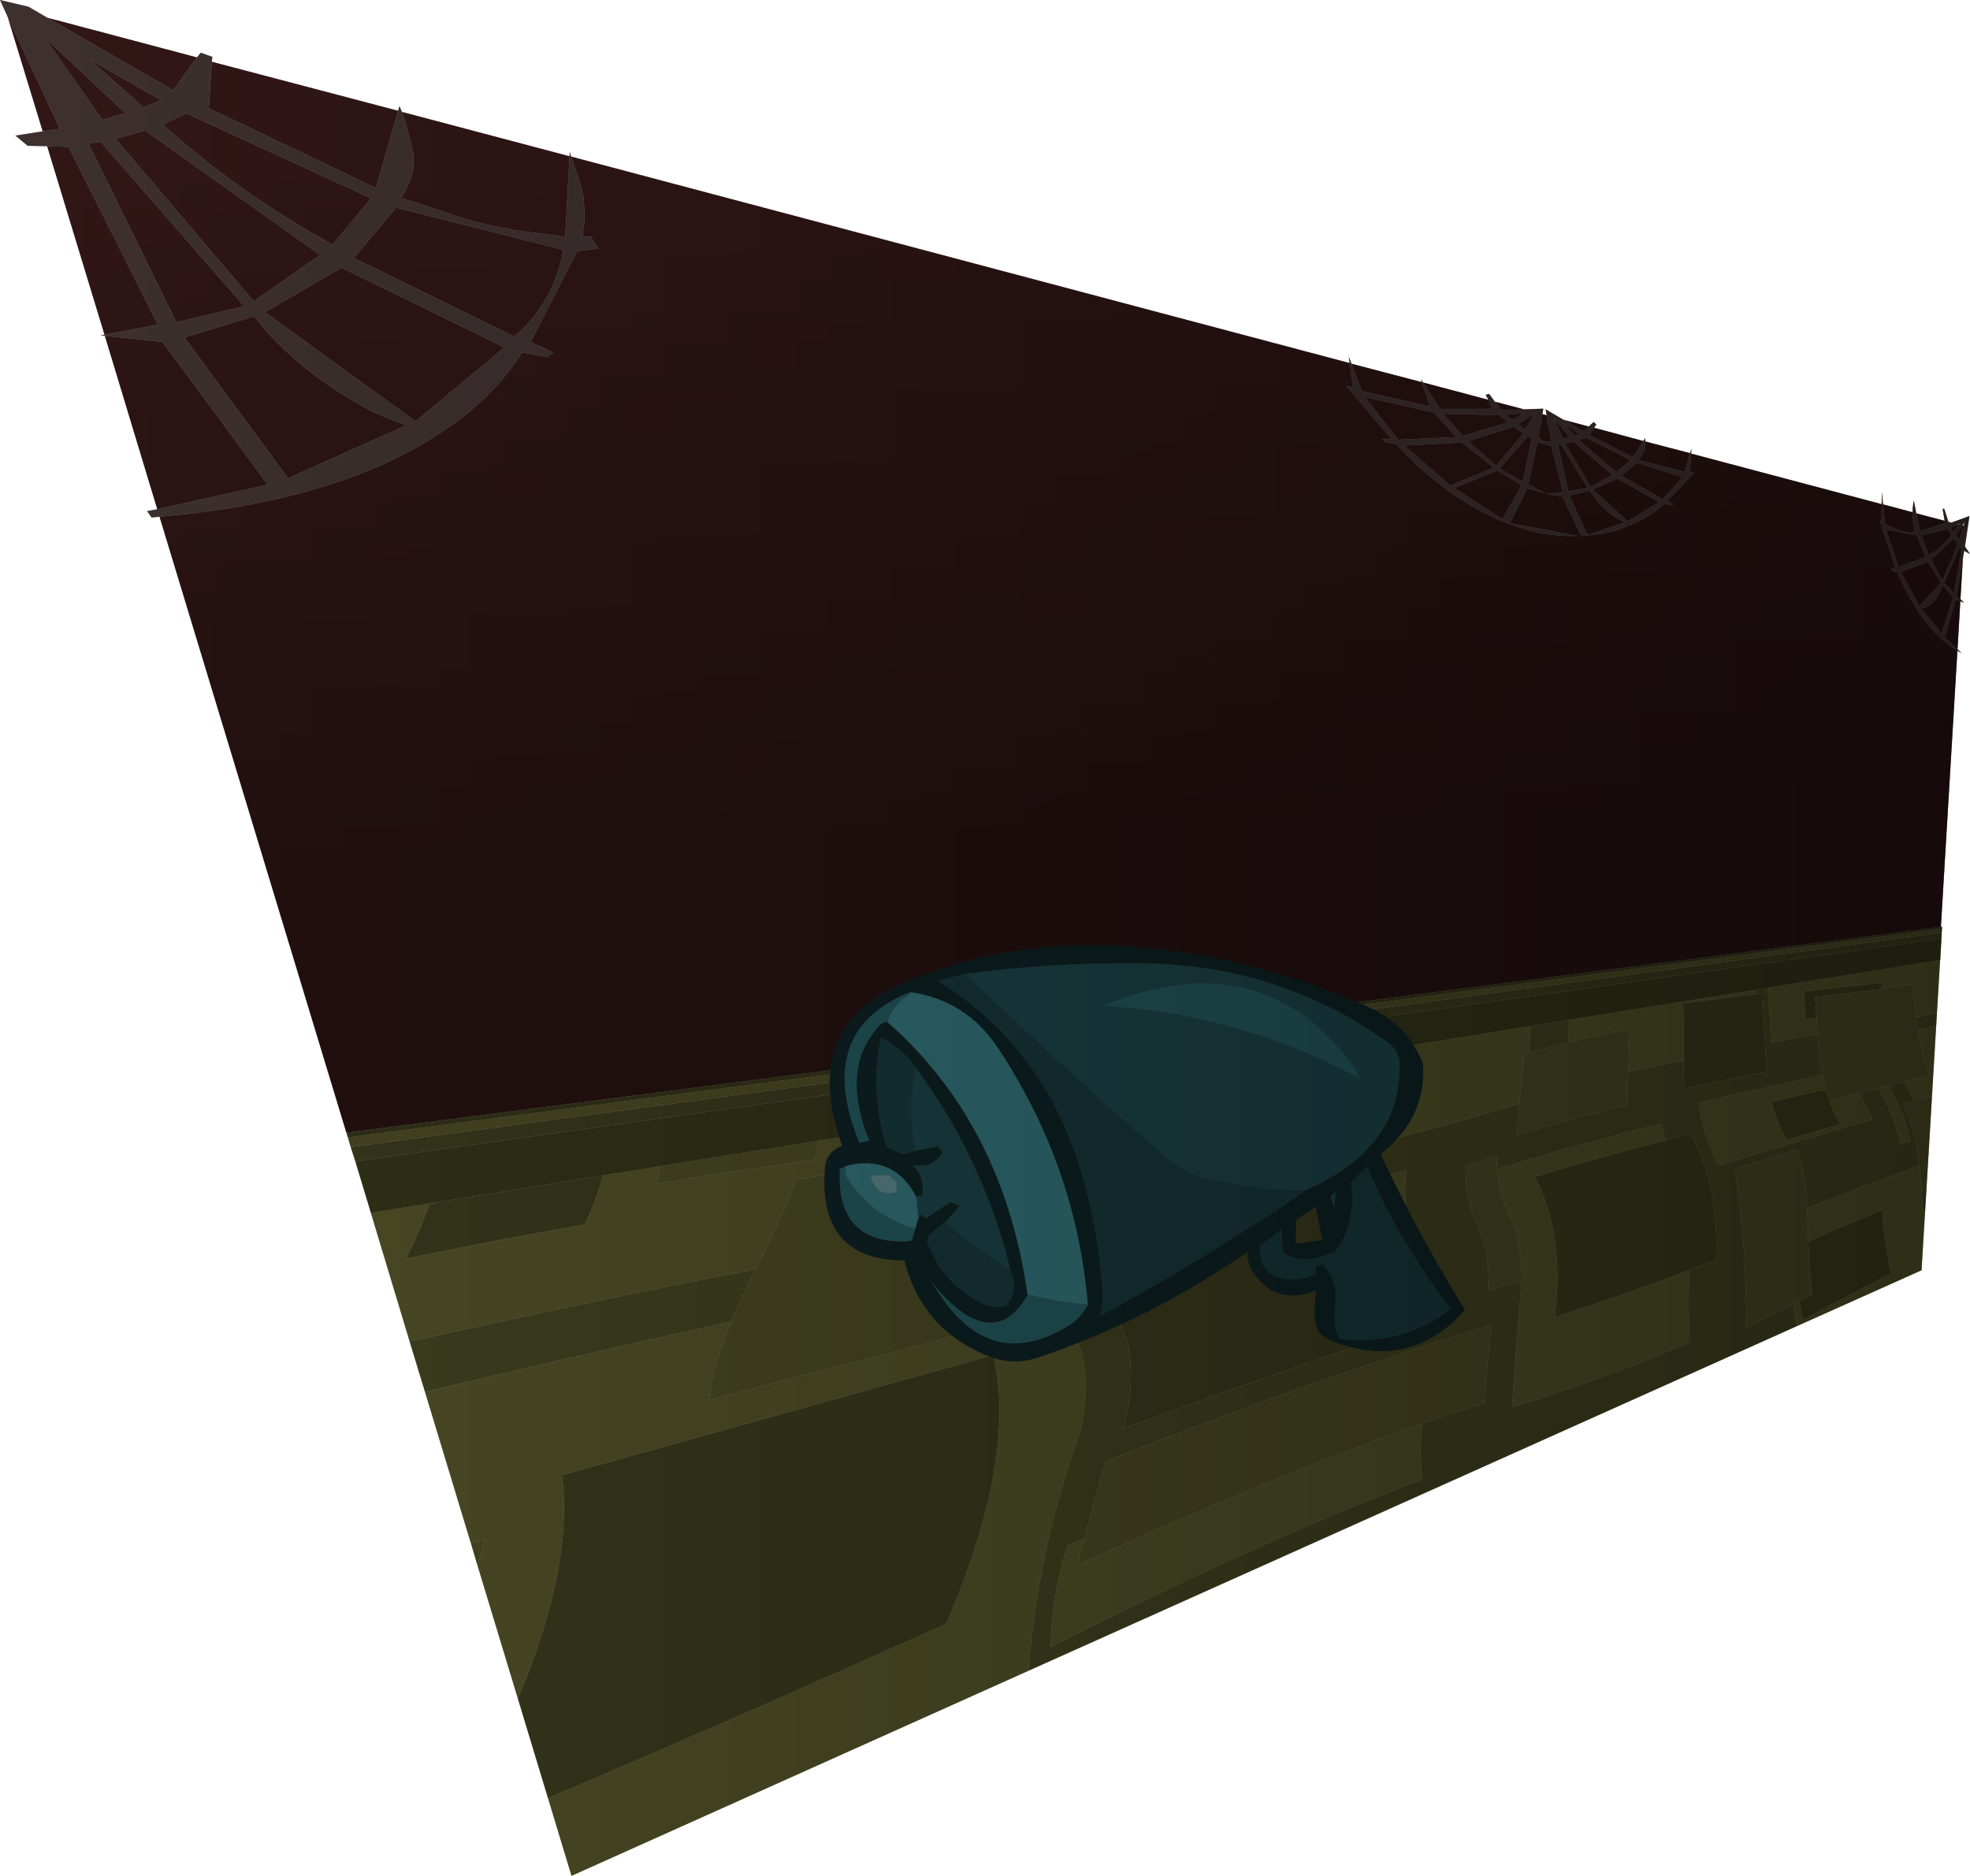
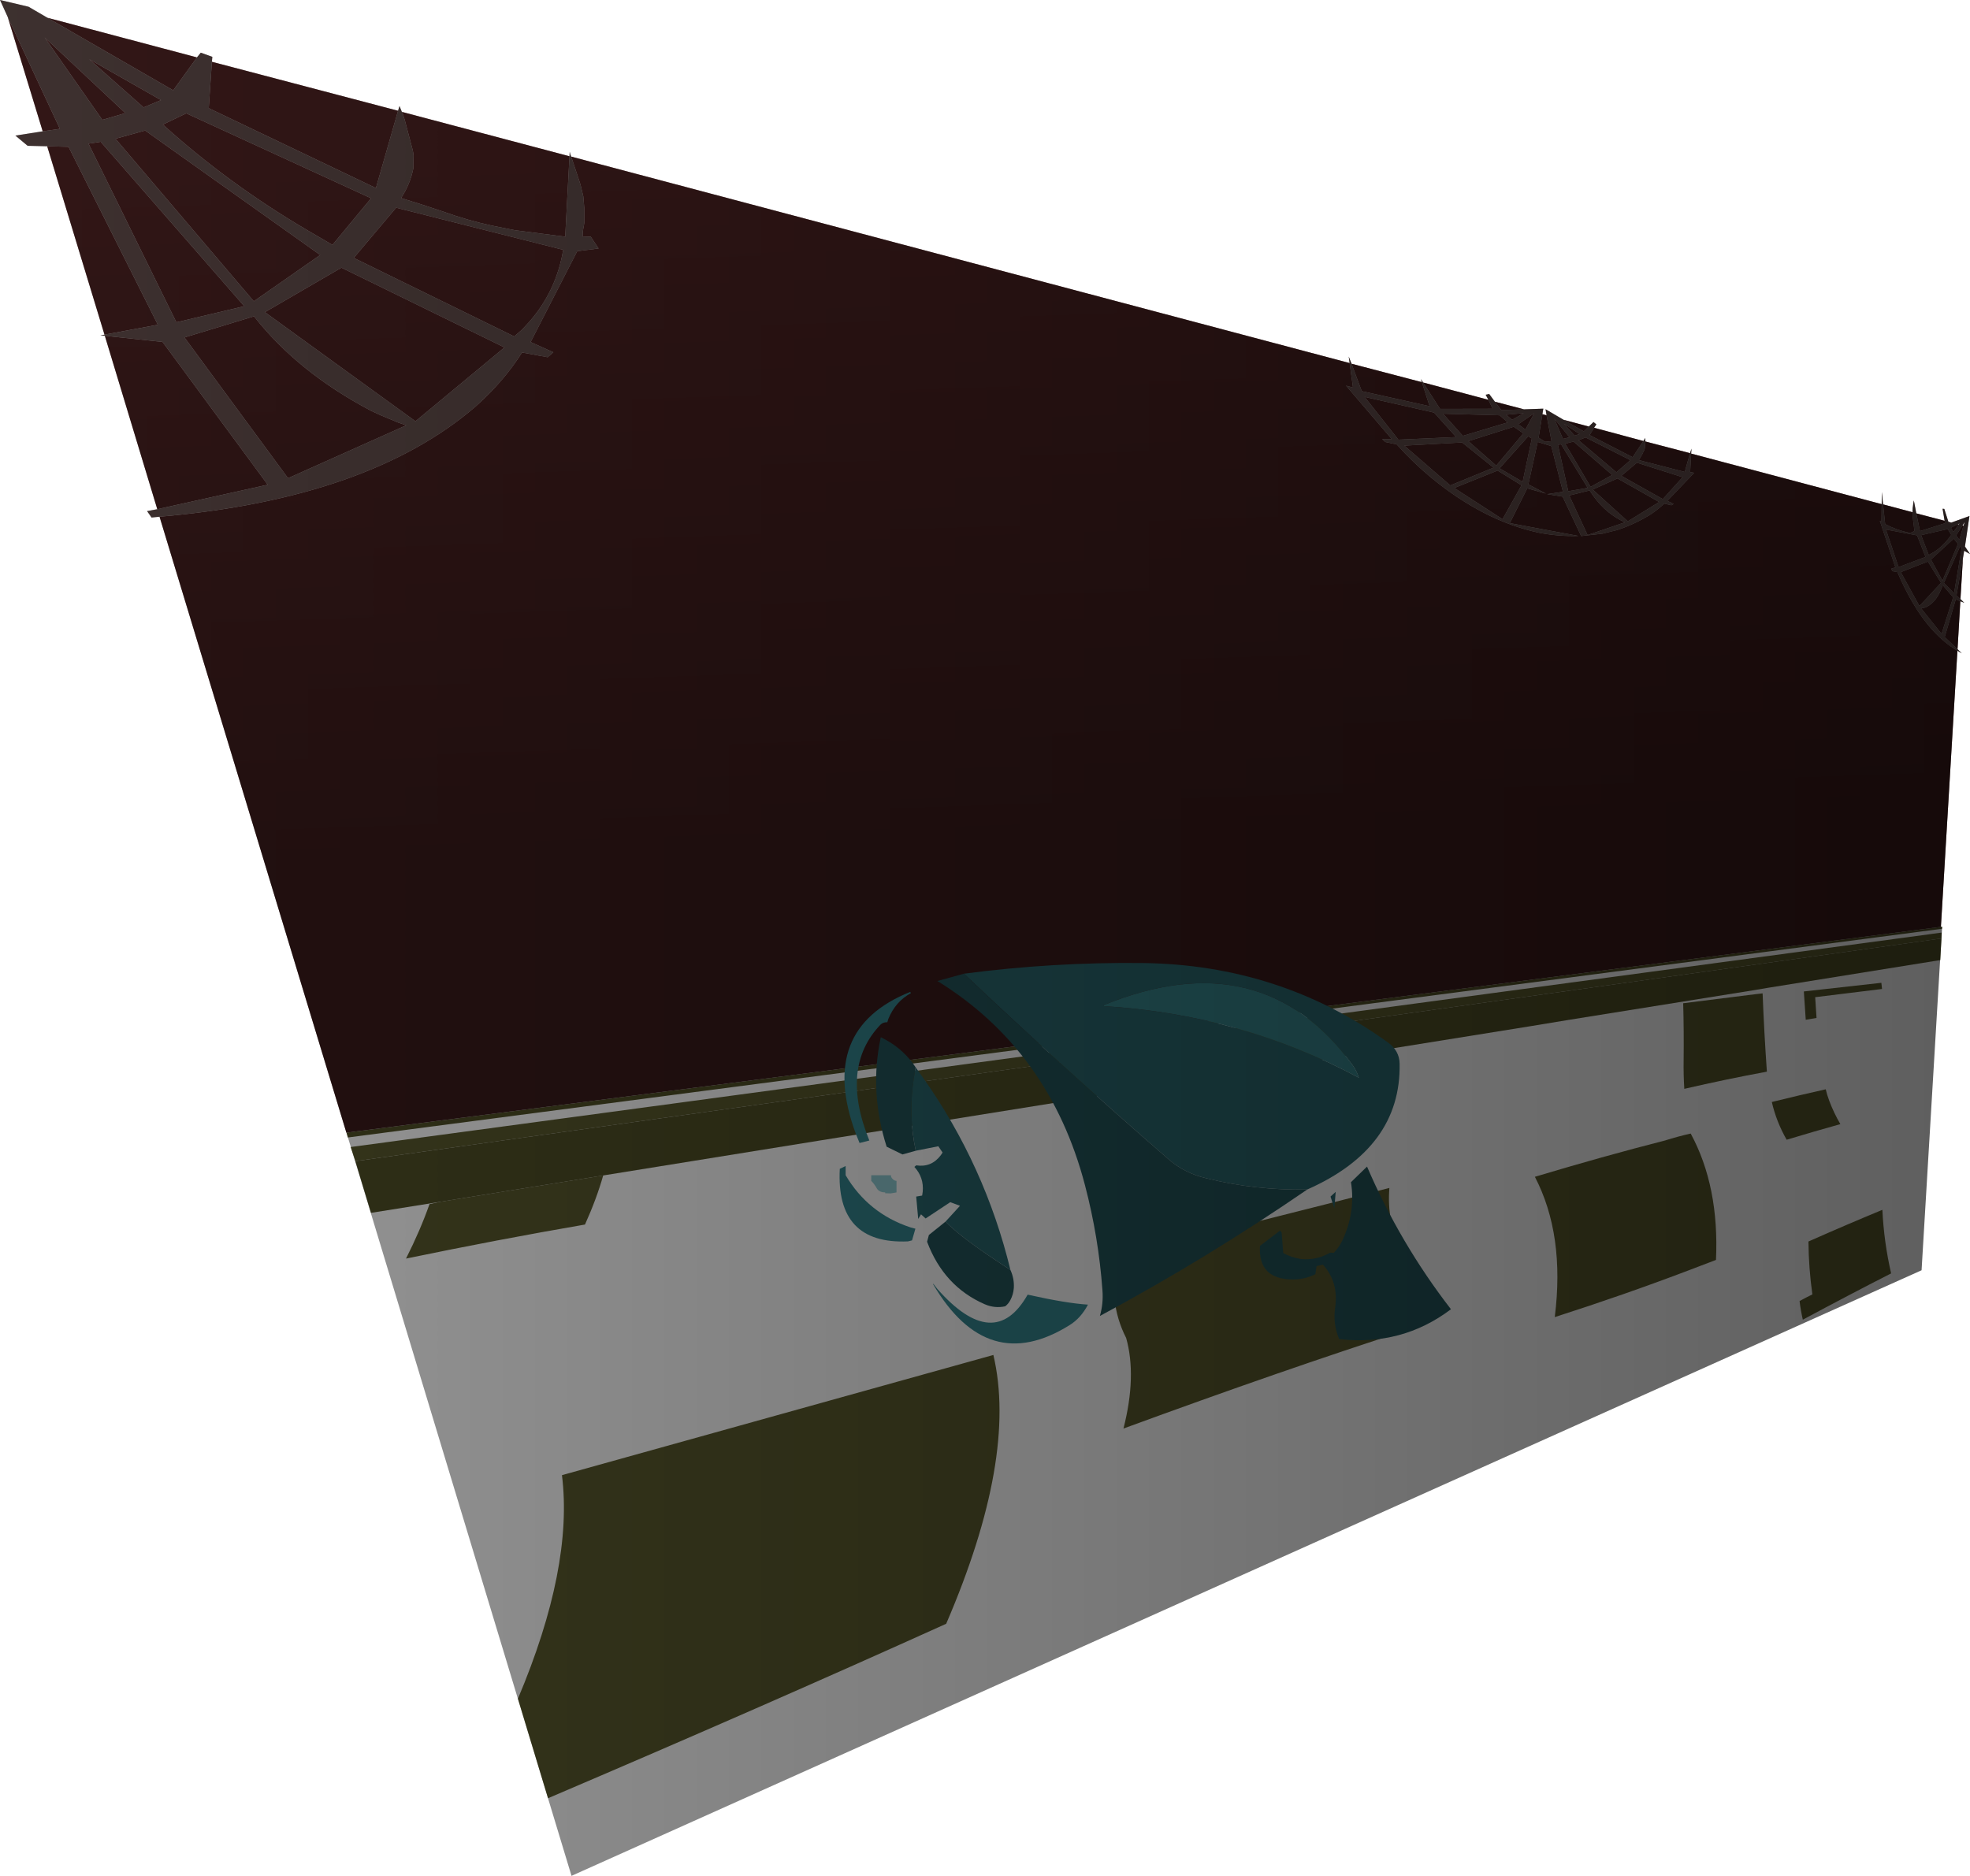
<svg xmlns="http://www.w3.org/2000/svg" height="834.95px" width="876.75px">
  <g transform="matrix(1.0, 0.0, 0.0, 1.0, 213.25, 205.6)">
-     <path d="M650.2 221.75 L648.8 245.25 639.6 247.15 637.9 232.45 624.35 234.6 624.05 231.85 589.55 235.7 590.4 248.3 595.2 247.5 595.65 255.0 574.85 258.4 Q574.55 245.8 573.45 234.1 L650.2 221.75 M648.45 250.95 L646.6 282.25 638.8 284.4 Q636.15 280.1 634.5 275.8 L645.55 272.8 Q641.8 263.0 640.4 252.8 L648.45 250.95 M643.25 337.85 L641.95 359.8 586.55 384.6 Q585.35 379.8 584.85 374.85 586.1 374.15 587.65 373.5 588.15 377.65 589.1 381.8 609.35 370.9 628.4 361.2 625.2 347.3 624.5 332.9 608.55 339.5 591.6 347.0 L590.95 332.2 Q617.1 321.85 640.95 313.2 L642.0 324.5 Q642.2 331.2 643.25 337.85 M244.5 538.0 L41.1 629.35 30.65 594.8 Q126.75 553.8 207.85 517.15 239.65 443.3 228.85 397.5 L36.85 451.0 Q41.95 492.0 17.25 550.5 L-0.7 491.4 Q0.9 485.3 2.75 479.45 L-3.65 481.35 -24.1 413.95 Q47.75 396.8 112.2 382.65 104.05 400.75 102.25 417.6 L246.5 379.95 Q246.2 366.45 250.65 352.15 L266.6 348.65 Q259.6 370.9 265.6 389.7 273.4 407.0 267.55 431.45 248.35 485.1 244.5 538.0 M-30.95 391.55 L-48.15 334.25 -17.15 329.3 -22.1 330.35 Q-26.1 341.8 -32.55 354.6 8.5 346.1 47.1 339.45 52.3 327.9 55.2 317.6 L80.95 313.45 78.7 321.3 Q115.0 315.4 149.25 310.65 150.55 306.15 151.3 302.1 L288.4 280.1 Q286.75 303.05 276.4 329.5 266.5 331.2 256.75 333.4 263.0 316.5 267.55 300.7 208.8 308.95 141.2 319.4 133.5 338.55 123.15 359.3 51.15 373.2 -30.95 391.55 M467.35 263.05 Q466.0 263.25 465.05 263.75 L462.9 285.55 Q389.8 308.2 289.0 327.05 298.6 300.9 299.95 278.15 L467.65 251.2 Q467.7 256.9 467.35 263.05 M511.4 271.65 L512.05 252.35 Q498.6 254.85 484.9 258.45 L484.95 248.35 567.55 235.1 567.75 236.95 535.85 240.95 Q536.2 253.4 536.05 266.45 523.75 268.7 511.4 271.65 M463.95 364.6 Q464.1 350.35 460.05 338.8 453.95 327.55 453.15 314.7 491.4 303.0 526.2 294.55 526.7 298.2 527.9 302.0 499.95 309.15 469.85 318.2 483.3 344.05 478.7 380.65 509.85 370.65 538.65 359.7 537.9 375.6 538.75 391.8 501.3 408.1 459.65 420.85 461.65 391.25 463.95 364.6 M294.35 350.85 Q294.7 347.1 295.75 343.8 360.5 329.15 412.6 315.4 410.55 332.15 416.7 346.8 423.5 360.45 421.75 378.8 417.8 379.7 414.2 381.1 415.8 364.3 410.55 351.35 403.85 338.3 405.1 323.15 355.45 336.1 294.35 350.85 M368.65 297.55 L371.15 284.4 322.35 292.7 318.85 307.0 368.65 297.55 M597.9 272.95 Q598.35 275.95 599.3 279.25 587.45 281.9 575.3 284.9 577.3 293.65 581.9 301.7 594.0 298.05 605.8 294.75 602.85 289.7 600.85 284.35 607.65 282.35 614.35 280.85 616.75 286.95 620.15 292.7 588.0 302.0 551.75 313.15 544.55 300.2 543.0 285.25 571.6 278.55 597.9 272.95 M622.75 278.75 Q624.85 278.0 627.2 277.6 633.95 288.9 637.1 302.35 L632.6 303.75 Q629.55 290.2 622.75 278.75 M419.7 428.0 Q418.2 440.9 419.75 452.9 348.95 479.55 254.4 527.5 254.75 505.85 261.75 482.4 265.15 480.7 269.15 479.45 267.55 485.1 266.2 491.1 353.45 451.4 419.7 428.0" fill="#7c7c3f" fill-rule="evenodd" stroke="none" />
    <path d="M650.9 209.5 L650.8 212.1 -55.1 311.25 -57.2 304.95 650.9 209.5 M30.65 594.8 L17.25 550.5 Q41.95 492.0 36.85 451.0 L228.85 397.5 Q239.65 443.3 207.85 517.15 126.75 553.8 30.65 594.8 M55.2 317.6 Q52.3 327.9 47.1 339.45 8.5 346.1 -32.55 354.6 -26.1 341.8 -22.1 330.35 L-17.15 329.3 55.2 317.6 M527.9 302.0 Q533.4 300.25 539.2 298.95 551.95 322.5 550.45 355.2 L538.65 359.7 Q509.85 370.65 478.7 380.65 483.3 344.05 469.85 318.2 499.95 309.15 527.9 302.0 M414.2 381.1 Q413.8 383.4 413.8 386.15 357.75 404.2 286.75 430.25 292.7 406.9 287.95 389.95 279.55 373.5 283.95 353.2 L294.35 350.85 Q355.45 336.1 405.1 323.15 403.85 338.3 410.55 351.35 415.8 364.3 414.2 381.1 M368.65 297.55 L318.85 307.0 322.35 292.7 371.15 284.4 368.65 297.55 M595.2 247.5 L590.4 248.3 589.55 235.7 624.05 231.85 624.35 234.6 594.6 238.25 595.2 247.5 M567.75 236.95 L571.2 236.55 Q571.85 253.55 573.1 271.4 555.0 274.75 536.35 279.05 535.95 272.75 536.05 266.45 536.2 253.4 535.85 240.95 L567.75 236.95 M600.85 284.35 Q602.85 289.7 605.8 294.75 594.0 298.05 581.9 301.7 577.3 293.65 575.3 284.9 587.45 281.9 599.3 279.25 599.85 281.7 600.85 284.35 M591.6 347.0 Q608.55 339.5 624.5 332.9 625.2 347.3 628.4 361.2 609.35 370.9 589.1 381.8 588.15 377.65 587.65 373.5 590.35 372.0 593.35 370.55 591.7 358.85 591.6 347.0" fill="#5a5a2e" fill-rule="evenodd" stroke="none" />
-     <path d="M651.05 207.8 L650.9 209.5 -57.2 304.95 -58.45 300.7 651.05 207.8 M646.6 282.25 L644.15 323.65 642.0 324.5 640.95 313.2 Q639.65 297.8 633.75 285.8 636.15 284.95 638.8 284.4 L646.6 282.25 M-0.7 491.4 L-3.65 481.35 2.75 479.45 Q0.9 485.3 -0.7 491.4 M462.9 285.55 L465.05 263.75 Q466.0 263.25 467.35 263.05 476.05 260.45 484.9 258.45 498.6 254.85 512.05 252.35 L511.4 271.65 Q511.0 278.65 511.3 286.3 487.25 291.95 461.95 299.6 462.15 292.4 462.9 285.55 M463.95 364.6 Q456.25 366.6 449.25 368.8 450.0 352.95 444.75 340.65 438.55 328.0 439.1 313.45 445.5 311.25 452.85 309.15 452.7 311.9 453.15 314.7 453.95 327.55 460.05 338.8 464.1 350.35 463.95 364.6 M624.35 234.6 L637.9 232.45 639.6 247.15 Q639.85 249.75 640.4 252.8 641.8 263.0 645.55 272.8 L634.5 275.8 Q630.75 276.5 627.2 277.6 624.85 278.0 622.75 278.75 618.5 279.6 614.35 280.85 607.65 282.35 600.85 284.35 599.85 281.7 599.3 279.25 598.35 275.95 597.9 272.95 596.15 263.95 595.65 255.0 L595.2 247.5 594.6 238.25 624.35 234.6 M584.85 374.85 Q574.55 379.8 564.0 385.1 563.9 346.0 558.95 314.65 L586.65 306.05 Q590.3 317.9 590.95 332.2 L591.6 347.0 Q591.7 358.85 593.35 370.55 590.35 372.0 587.65 373.5 586.1 374.15 584.85 374.85 M151.3 302.1 Q150.55 306.15 149.25 310.65 115.0 315.4 78.7 321.3 L80.95 313.45 151.3 302.1 M112.2 382.65 Q117.3 370.8 123.15 359.3 133.5 338.55 141.2 319.4 208.8 308.95 267.55 300.7 263.0 316.5 256.75 333.4 253.45 342.55 250.65 352.15 246.2 366.45 246.5 379.95 L102.25 417.6 Q104.05 400.75 112.2 382.65 M419.7 428.0 Q353.45 451.4 266.2 491.1 267.55 485.1 269.15 479.45 273.9 461.45 279.05 444.7 378.6 405.8 450.8 384.15 448.55 401.1 447.25 419.05 433.9 422.7 419.7 428.0" fill="#727138" fill-rule="evenodd" stroke="none" />
-     <path d="M648.8 245.25 L648.45 250.95 640.4 252.8 Q639.85 249.75 639.6 247.15 L648.8 245.25 M644.15 323.65 L643.25 337.85 Q642.2 331.2 642.0 324.5 L644.15 323.65 M586.55 384.6 L244.5 538.0 Q248.35 485.1 267.55 431.45 273.4 407.0 265.6 389.7 259.6 370.9 266.6 348.65 L250.65 352.15 Q253.45 342.55 256.75 333.4 266.5 331.2 276.4 329.5 286.75 303.05 288.4 280.1 L299.95 278.15 Q298.6 300.9 289.0 327.05 389.8 308.2 462.9 285.55 462.15 292.4 461.95 299.6 487.25 291.95 511.3 286.3 511.0 278.65 511.4 271.65 523.75 268.7 536.05 266.45 535.95 272.75 536.35 279.05 555.0 274.75 573.1 271.4 571.85 253.55 571.2 236.55 L567.75 236.95 567.55 235.1 573.45 234.1 Q574.55 245.8 574.85 258.4 L595.65 255.0 Q596.15 263.95 597.9 272.95 571.6 278.55 543.0 285.25 544.55 300.2 551.75 313.15 588.0 302.0 620.15 292.7 616.75 286.95 614.35 280.85 618.5 279.6 622.75 278.75 629.55 290.2 632.6 303.75 L637.1 302.35 Q633.95 288.9 627.2 277.6 630.75 276.5 634.5 275.8 636.15 280.1 638.8 284.4 636.15 284.95 633.75 285.8 639.65 297.8 640.95 313.2 617.1 321.85 590.95 332.2 590.3 317.9 586.65 306.05 L558.95 314.65 Q563.9 346.0 564.0 385.1 574.55 379.8 584.85 374.85 585.35 379.8 586.55 384.6 M-24.1 413.95 L-30.95 391.55 Q51.15 373.2 123.15 359.3 117.3 370.8 112.2 382.65 47.75 396.8 -24.1 413.95 M467.35 263.05 Q467.7 256.9 467.65 251.2 L484.95 248.35 484.9 258.45 Q476.05 260.45 467.35 263.05 M453.15 314.7 Q452.7 311.9 452.85 309.15 445.5 311.25 439.1 313.45 438.55 328.0 444.75 340.65 450.0 352.95 449.25 368.8 456.25 366.6 463.95 364.6 461.65 391.25 459.65 420.85 501.3 408.1 538.75 391.8 537.9 375.6 538.65 359.7 L550.45 355.2 Q551.95 322.5 539.2 298.95 533.4 300.25 527.9 302.0 526.7 298.2 526.2 294.55 491.4 303.0 453.15 314.7 M294.35 350.85 L283.95 353.2 Q279.55 373.5 287.95 389.95 292.7 406.9 286.75 430.25 357.75 404.2 413.8 386.15 413.8 383.4 414.2 381.1 417.8 379.7 421.75 378.8 423.5 360.45 416.7 346.8 410.55 332.15 412.6 315.4 360.5 329.15 295.75 343.8 294.7 347.1 294.35 350.85 M269.15 479.45 Q265.15 480.7 261.75 482.4 254.75 505.85 254.4 527.5 348.95 479.55 419.75 452.9 418.2 440.9 419.7 428.0 433.9 422.7 447.25 419.05 448.55 401.1 450.8 384.15 378.6 405.8 279.05 444.7 273.9 461.45 269.15 479.45" fill="#666633" fill-rule="evenodd" stroke="none" />
    <path d="M650.55 206.95 L651.1 206.9 651.05 207.8 -58.45 300.7 -59.05 298.55 650.55 206.95 M650.8 212.1 L650.25 221.75 650.2 221.75 573.45 234.1 567.55 235.1 484.95 248.35 467.65 251.2 299.95 278.15 288.4 280.1 151.3 302.1 80.95 313.45 55.2 317.6 -17.15 329.3 -48.15 334.25 -55.1 311.25 650.8 212.1" fill="#505027" fill-rule="evenodd" stroke="none" />
    <path d="M652.2 26.2 L651.3 20.85 652.05 20.9 653.9 26.7 654.15 27.45 655.2 27.0 663.25 24.1 661.25 37.65 663.5 41.0 660.9 39.55 660.35 42.9 657.5 59.4 659.25 61.05 660.95 62.7 659.2 62.0 657.15 61.2 652.25 77.95 657.95 83.35 659.85 85.2 657.9 84.05 Q646.6 77.35 637.85 62.4 634.15 56.05 631.2 49.05 L629.0 48.65 628.4 47.55 630.3 46.95 623.35 26.15 624.1 26.65 624.2 18.8 624.25 13.4 624.8 18.9 625.75 27.7 Q631.1 30.45 636.5 31.55 L637.5 31.4 638.45 30.9 Q638.5 30.7 638.7 30.75 L638.75 30.7 638.75 30.55 638.05 24.85 637.95 24.15 637.95 23.25 637.95 22.4 Q637.9 21.6 638.0 20.95 637.95 20.5 638.05 20.25 638.2 18.6 638.5 17.15 L639.6 22.9 641.25 30.8 652.35 27.3 652.2 26.2 M-142.25 24.4 L-145.8 24.75 -147.8 21.9 -143.25 21.05 -94.1 10.15 -140.9 -53.4 -166.6 -56.15 -168.6 -56.3 -166.75 -56.65 -143.0 -61.05 -182.75 -140.25 -192.25 -140.5 -200.95 -140.7 -206.4 -145.25 -194.25 -147.15 -186.6 -148.25 -209.8 -198.0 -213.25 -205.6 -200.55 -202.6 -192.15 -197.7 -136.15 -165.4 -125.6 -180.05 -123.9 -182.15 -118.75 -180.3 -118.95 -178.1 -120.35 -157.45 -45.95 -121.9 -36.1 -156.3 -35.45 -158.4 -34.4 -155.8 -34.15 -155.4 -33.15 -152.35 -29.55 -138.7 Q-29.3 -137.65 -29.2 -136.3 L-29.3 -132.45 -29.3 -130.6 Q-30.75 -123.5 -34.75 -117.45 -25.35 -114.6 -15.8 -111.35 -5.1 -107.5 5.6 -105.2 L15.8 -103.15 38.3 -100.25 40.2 -136.05 40.3 -138.05 Q40.45 -137.05 40.95 -135.9 L42.7 -130.7 45.05 -123.6 46.35 -118.2 46.85 -112.3 46.85 -106.7 46.5 -104.6 Q46.05 -102.65 46.05 -100.35 L49.65 -100.25 53.15 -95.0 43.65 -93.8 22.9 -53.35 33.0 -48.8 30.5 -46.6 19.1 -48.7 Q10.8 -35.65 -1.6 -24.65 -49.2 16.35 -142.25 24.4 M387.4 -44.0 L387.0 -46.9 388.25 -43.7 392.8 -31.5 423.0 -24.8 419.55 -35.5 419.1 -36.9 420.1 -35.35 427.65 -23.6 451.05 -23.65 449.15 -27.65 447.95 -29.9 449.5 -30.25 452.05 -26.8 454.95 -23.05 465.0 -23.4 473.6 -23.7 473.2 -21.25 471.5 -10.8 474.4 -8.95 477.25 -9.25 475.05 -20.75 474.6 -23.45 482.6 -18.75 491.6 -13.6 493.85 -15.75 495.95 -17.75 497.2 -16.7 496.2 -15.2 494.2 -11.95 513.35 -2.1 518.15 -9.3 519.0 -10.65 519.0 -9.1 518.8 -6.6 518.8 -6.15 518.5 -5.15 Q518.1 -4.6 517.85 -3.8 L516.15 -0.8 536.55 4.45 538.9 -3.9 539.55 -5.9 539.4 -3.7 538.95 4.5 540.75 4.85 528.8 17.35 531.65 18.7 530.6 19.3 527.45 18.55 Q524.35 21.45 520.85 23.7 514.1 27.8 506.55 30.3 L499.9 31.95 490.45 33.0 482.2 15.45 475.3 14.35 482.35 13.3 477.15 -7.05 471.1 -8.9 466.95 10.0 474.75 14.1 466.45 11.75 458.7 27.25 489.25 32.95 Q480.55 33.25 471.55 31.5 447.1 26.25 423.7 7.0 415.7 0.4 408.35 -7.8 L403.35 -8.85 401.85 -10.15 406.2 -10.1 385.8 -33.95 388.9 -33.1 387.4 -44.0 M660.6 28.4 L661.2 26.7 660.15 28.3 657.35 32.7 658.75 34.65 660.6 28.4 M658.5 27.85 L658.85 27.4 658.1 27.75 655.0 29.3 656.1 31.15 658.5 27.85 M656.0 60.25 L651.35 54.85 Q648.9 62.3 643.95 64.65 643.45 64.7 643.2 64.95 L642.45 65.05 641.7 65.1 650.85 76.55 656.0 60.25 M658.15 36.5 L656.25 34.15 646.15 43.45 651.25 52.85 658.15 36.5 M659.8 38.35 L659.05 37.65 651.9 53.85 656.4 58.45 659.8 38.35 M655.15 32.5 L653.6 29.9 641.75 32.6 645.15 41.45 Q645.5 41.15 645.95 40.95 651.15 38.25 655.15 32.5 M37.4 -94.4 L-36.95 -113.15 -55.8 -90.8 15.6 -55.85 19.15 -58.95 22.3 -62.35 Q34.35 -76.1 37.4 -94.4 M468.5 -10.45 L466.9 -11.4 454.15 2.85 464.4 8.85 468.5 -10.45 M464.9 -21.7 L457.05 -21.0 459.75 -18.75 464.9 -21.7 M462.45 -16.75 L465.65 -14.4 469.55 -21.65 462.45 -16.75 M464.7 -12.7 L460.45 -15.65 440.25 -9.25 452.65 1.65 464.7 -12.7 M437.45 -8.65 L411.75 -7.25 432.2 10.45 451.45 2.55 437.45 -8.65 M434.8 -11.05 L425.0 -21.95 394.05 -28.95 409.1 -9.9 434.8 -11.05 M429.0 -21.45 L437.8 -11.6 457.8 -17.6 454.15 -20.75 429.0 -21.45 M480.1 -7.65 L484.7 13.05 493.35 11.55 481.55 -7.8 480.1 -7.65 M485.25 -10.95 L478.45 -19.35 482.35 -10.25 485.25 -10.95 M489.75 -12.4 L482.75 -17.05 487.55 -11.7 489.75 -12.4 M489.3 -9.65 L506.15 4.6 512.35 -0.8 492.4 -10.9 489.3 -9.65 M483.35 -8.1 L494.65 11.1 504.25 5.8 487.05 -9.05 483.35 -8.1 M-167.7 -152.25 L-157.45 -155.25 -193.35 -188.9 -167.7 -152.25 M-173.85 -141.65 L-134.75 -62.15 -104.55 -69.3 -168.45 -142.5 -173.85 -141.65 M-141.6 -161.05 L-173.55 -179.25 -149.35 -157.8 -141.6 -161.05 M-140.75 -150.15 Q-111.5 -123.7 -76.5 -103.15 L-65.3 -96.6 -48.1 -117.35 -130.35 -155.15 -140.75 -150.15 M-161.85 -143.85 L-100.3 -71.5 -70.75 -92.1 -148.65 -147.5 -161.85 -143.85 M-131.15 -55.4 L-85.05 7.25 -32.45 -16.3 -36.4 -17.65 Q-38.45 -18.6 -40.2 -19.25 -44.3 -20.9 -48.0 -22.7 -80.7 -39.9 -100.2 -64.8 L-131.15 -55.4 M-28.35 -18.1 L11.25 -50.95 -61.3 -86.45 -95.35 -66.65 -28.35 -18.1 M644.75 44.35 L632.7 49.05 641.0 64.15 650.6 53.8 644.75 44.35 M631.7 46.8 L643.7 42.3 639.95 32.7 626.1 30.1 631.7 46.8 M535.6 6.8 L515.25 0.35 508.35 6.2 526.8 16.55 535.6 6.8 M506.6 7.35 L495.6 12.3 511.2 26.45 525.15 17.85 506.6 7.35 M508.2 26.05 Q500.0 21.85 494.2 12.7 L485.15 14.95 493.3 32.55 509.9 26.9 508.2 26.05 M463.9 10.4 L453.25 3.85 434.0 11.6 455.45 25.5 463.9 10.4" fill="#65504e" fill-rule="evenodd" stroke="none" />
    <path d="M653.9 26.7 L655.2 27.0 654.15 27.45 653.9 26.7 M660.35 42.9 L659.25 61.05 657.5 59.4 660.35 42.9 M659.2 62.0 L657.95 83.35 652.25 77.95 657.15 61.2 659.2 62.0 M657.9 84.05 L650.55 206.95 -59.05 298.55 -59.1 298.55 -142.25 24.4 Q-49.2 16.35 -1.6 -24.65 10.8 -35.65 19.1 -48.7 L30.5 -46.6 33.0 -48.8 22.9 -53.35 43.65 -93.8 53.15 -95.0 49.65 -100.25 46.05 -100.35 Q46.05 -102.65 46.5 -104.6 L46.85 -106.7 46.85 -112.3 46.35 -118.2 45.05 -123.6 42.7 -130.7 40.95 -135.9 387.4 -44.0 388.9 -33.1 385.8 -33.95 406.2 -10.1 401.85 -10.15 403.35 -8.85 408.35 -7.8 Q415.7 0.4 423.7 7.0 447.1 26.25 471.55 31.5 480.55 33.25 489.25 32.95 L458.7 27.25 466.45 11.75 474.75 14.1 466.95 10.0 471.1 -8.9 477.15 -7.05 482.35 13.3 475.3 14.35 482.2 15.45 490.45 33.0 499.9 31.95 506.55 30.3 Q514.1 27.8 520.85 23.7 524.35 21.45 527.45 18.55 L530.6 19.3 531.65 18.7 528.8 17.35 540.75 4.85 538.95 4.5 539.4 -3.7 624.2 18.8 624.1 26.65 623.35 26.15 630.3 46.95 628.4 47.55 629.0 48.65 631.2 49.05 Q634.15 56.05 637.85 62.4 646.6 77.35 657.9 84.05 M-143.25 21.05 L-166.6 -56.15 -140.9 -53.4 -94.1 10.15 -143.25 21.05 M-166.75 -56.65 L-192.25 -140.5 -182.75 -140.25 -143.0 -61.05 -166.75 -56.65 M-194.25 -147.15 L-209.8 -198.0 -186.6 -148.25 -194.25 -147.15 M-192.15 -197.7 L-125.6 -180.05 -136.15 -165.4 -192.15 -197.7 M-118.95 -178.1 L-36.1 -156.3 -45.95 -121.9 -120.35 -157.45 -118.95 -178.1 M-34.4 -155.8 L40.2 -136.05 38.3 -100.25 15.8 -103.15 5.6 -105.2 Q-5.1 -107.5 -15.8 -111.35 -25.35 -114.6 -34.75 -117.45 -30.75 -123.5 -29.3 -130.6 L-29.3 -132.45 -29.2 -136.3 Q-29.3 -137.65 -29.55 -138.7 L-33.15 -152.35 -34.15 -155.4 -34.4 -155.8 M388.25 -43.7 L419.55 -35.5 423.0 -24.8 392.8 -31.5 388.25 -43.7 M420.1 -35.35 L449.15 -27.65 451.05 -23.65 427.65 -23.6 420.1 -35.35 M452.05 -26.8 L465.0 -23.4 454.95 -23.05 452.05 -26.8 M473.2 -21.25 L475.05 -20.75 477.25 -9.25 474.4 -8.95 471.5 -10.8 473.2 -21.25 M482.6 -18.75 L493.85 -15.75 491.6 -13.6 482.6 -18.75 M496.2 -15.2 L518.15 -9.3 513.35 -2.1 494.2 -11.95 496.2 -15.2 M519.0 -9.1 L538.9 -3.9 536.55 4.45 516.15 -0.8 517.85 -3.8 Q518.1 -4.6 518.5 -5.15 L518.8 -6.15 518.8 -6.6 519.0 -9.1 M624.8 18.9 L637.95 22.4 637.95 23.25 637.95 24.15 638.05 24.85 638.75 30.55 638.75 30.7 638.7 30.75 Q638.5 30.7 638.45 30.9 L637.5 31.4 636.5 31.55 Q631.1 30.45 625.75 27.7 L624.8 18.9 M639.6 22.9 L652.2 26.2 652.35 27.3 641.25 30.8 639.6 22.9 M660.15 28.3 L660.6 28.4 658.75 34.65 657.35 32.7 660.15 28.3 M658.5 27.85 L656.1 31.15 655.0 29.3 658.1 27.75 658.5 27.85 M655.15 32.5 Q651.15 38.25 645.95 40.95 645.5 41.15 645.15 41.45 L641.75 32.6 653.6 29.9 655.15 32.5 M659.8 38.35 L656.4 58.45 651.9 53.85 659.05 37.65 659.8 38.35 M658.15 36.5 L651.25 52.85 646.15 43.45 656.25 34.15 658.15 36.5 M656.0 60.25 L650.85 76.55 641.7 65.1 642.45 65.05 643.2 64.95 Q643.45 64.7 643.95 64.65 648.9 62.3 651.35 54.85 L656.0 60.25 M37.4 -94.4 Q34.35 -76.1 22.3 -62.35 L19.15 -58.95 15.6 -55.85 -55.8 -90.8 -36.95 -113.15 37.4 -94.4 M429.0 -21.45 L454.15 -20.75 457.8 -17.6 437.8 -11.6 429.0 -21.45 M434.8 -11.05 L409.1 -9.9 394.05 -28.95 425.0 -21.95 434.8 -11.05 M437.45 -8.65 L451.45 2.55 432.2 10.45 411.75 -7.25 437.45 -8.65 M464.7 -12.7 L452.65 1.65 440.25 -9.25 460.45 -15.65 464.7 -12.7 M462.45 -16.75 L469.55 -21.65 465.65 -14.4 462.45 -16.75 M464.9 -21.7 L459.75 -18.75 457.05 -21.0 464.9 -21.7 M468.5 -10.45 L464.4 8.85 454.15 2.85 466.9 -11.4 468.5 -10.45 M489.3 -9.65 L492.4 -10.9 512.35 -0.8 506.15 4.6 489.3 -9.65 M489.75 -12.4 L487.55 -11.7 482.75 -17.05 489.75 -12.4 M485.25 -10.95 L482.35 -10.25 478.45 -19.35 485.25 -10.95 M480.1 -7.65 L481.55 -7.8 493.35 11.55 484.7 13.05 480.1 -7.65 M-28.35 -18.1 L-95.35 -66.65 -61.3 -86.45 11.25 -50.95 -28.35 -18.1 M-131.15 -55.4 L-100.2 -64.8 Q-80.7 -39.9 -48.0 -22.7 -44.3 -20.9 -40.2 -19.25 -38.45 -18.6 -36.4 -17.65 L-32.45 -16.3 -85.05 7.25 -131.15 -55.4 M-161.85 -143.85 L-148.65 -147.5 -70.75 -92.1 -100.3 -71.5 -161.85 -143.85 M-140.75 -150.15 L-130.35 -155.15 -48.1 -117.35 -65.3 -96.6 -76.5 -103.15 Q-111.5 -123.7 -140.75 -150.15 M-141.6 -161.05 L-149.35 -157.8 -173.55 -179.25 -141.6 -161.05 M-173.85 -141.65 L-168.45 -142.5 -104.55 -69.3 -134.75 -62.15 -173.85 -141.65 M-167.7 -152.25 L-193.35 -188.9 -157.45 -155.25 -167.7 -152.25 M483.35 -8.1 L487.05 -9.05 504.25 5.8 494.65 11.1 483.35 -8.1 M631.7 46.8 L626.1 30.1 639.95 32.7 643.7 42.3 631.7 46.8 M644.75 44.35 L650.6 53.8 641.0 64.15 632.7 49.05 644.75 44.35 M508.2 26.05 L509.9 26.9 493.3 32.55 485.15 14.95 494.2 12.7 Q500.0 21.85 508.2 26.05 M506.6 7.35 L525.15 17.85 511.2 26.45 495.6 12.3 506.6 7.35 M535.6 6.8 L526.8 16.55 508.35 6.2 515.25 0.35 535.6 6.8 M463.9 10.4 L455.45 25.5 434.0 11.6 453.25 3.85 463.9 10.4" fill="url(#gradient0)" fill-rule="evenodd" stroke="none" />
    <path d="M391.5 274.1 Q390.55 271.05 388.8 268.6 348.25 213.15 278.0 241.75 L278.1 242.25 Q339.0 245.95 391.5 274.1 M381.2 324.9 L380.6 332.3 378.9 327.0 381.2 324.9 M215.75 227.8 Q255.3 222.6 295.3 223.05 356.35 223.8 404.45 258.4 409.55 262.05 409.65 267.85 410.35 305.35 368.55 323.85 345.6 324.35 323.4 318.8 314.0 316.6 306.95 310.5 260.75 270.45 215.75 227.8 M194.3 306.6 Q190.85 290.35 193.5 274.05 L194.25 269.45 197.7 274.3 Q225.2 313.3 236.45 359.7 L227.15 353.5 Q213.6 344.3 207.55 338.15 L214.0 331.1 209.65 329.5 198.7 336.75 196.65 334.9 195.4 336.95 194.5 327.0 197.15 326.55 197.4 324.85 Q198.0 318.5 193.7 313.8 L194.5 313.1 Q201.25 314.15 205.45 308.6 L206.25 307.4 204.35 304.6 194.3 306.6" fill="#2b686f" fill-rule="evenodd" stroke="none" />
-     <path d="M181.65 249.4 L182.1 247.95 Q185.25 240.2 192.15 236.45 L191.85 235.9 Q216.9 239.6 230.8 260.65 265.75 313.35 270.95 375.1 261.3 374.5 244.1 370.65 L244.05 370.75 Q242.75 361.5 240.8 352.6 226.85 288.95 181.65 249.4 M195.4 336.95 L194.15 341.3 191.9 340.7 Q173.1 334.45 163.1 317.5 L163.1 313.4 165.55 312.8 Q185.15 309.05 194.5 327.0 L195.4 336.95 M185.75 320.0 Q184.8 320.0 184.05 319.2 183.25 318.45 183.25 317.5 L174.5 317.5 174.5 320.0 Q175.9 321.4 177.15 323.65 178.0 324.75 179.55 325.05 L180.75 325.15 180.65 325.5 183.1 325.6 185.75 325.15 185.75 320.0 M202.1 365.8 L202.15 365.85 202.0 365.95 202.1 365.8" fill="#4db0bb" fill-rule="evenodd" stroke="none" />
    <path d="M357.15 343.1 L357.85 352.15 Q361.45 354.1 365.65 354.8 372.6 355.5 378.75 351.95 L380.35 352.05 Q382.8 349.5 384.3 346.25 390.1 333.7 388.0 320.6 L395.15 313.65 Q409.8 347.8 432.5 377.15 410.7 393.6 382.75 390.45 379.9 383.65 380.95 376.45 382.6 365.1 375.5 357.3 L372.7 357.95 372.15 361.55 Q367.45 363.9 362.15 363.9 346.6 363.85 347.5 348.95 L356.5 342.1 357.15 343.1 M215.75 227.8 Q260.75 270.45 306.95 310.5 314.0 316.6 323.4 318.8 345.6 324.35 368.55 323.85 323.95 354.5 276.25 380.15 277.85 374.65 277.4 368.8 275.7 345.15 269.65 322.05 253.95 261.95 203.95 231.05 L215.75 227.8 M194.3 306.6 L188.4 308.25 181.35 304.8 Q173.55 280.25 178.75 256.05 L181.1 257.3 Q189.2 261.8 194.25 269.45 L193.5 274.05 Q190.85 290.35 194.3 306.6 M236.45 359.7 Q238.2 363.5 237.95 367.7 237.75 370.55 236.4 373.1 235.5 374.8 234.1 375.85 229.4 376.85 224.95 374.9 206.8 366.95 199.35 347.1 L200.15 344.1 207.55 338.15 Q213.6 344.3 227.15 353.5 L236.45 359.7" fill="#24565b" fill-rule="evenodd" stroke="none" />
    <path d="M191.85 235.9 L192.15 236.45 Q185.25 240.2 182.1 247.95 L181.65 249.4 Q179.7 249.35 178.55 250.55 160.45 269.55 173.65 302.05 L169.3 303.15 167.6 298.95 Q150.45 252.5 191.85 235.9 M244.05 370.75 L244.1 370.65 Q261.3 374.5 270.95 375.1 267.8 381.1 262.8 384.2 226.2 407.1 202.0 365.95 L202.15 365.85 203.95 368.15 Q229.25 396.75 244.05 370.75 M194.15 341.3 L192.65 346.5 190.85 346.95 Q158.7 348.35 160.5 314.65 L163.1 313.4 163.1 317.5 Q173.1 334.45 191.9 340.7 L194.15 341.3" fill="#368790" fill-rule="evenodd" stroke="none" />
    <path d="M391.5 274.1 Q339.0 245.95 278.1 242.25 L278.0 241.75 Q348.25 213.15 388.8 268.6 390.55 271.05 391.5 274.1" fill="#37858c" fill-rule="evenodd" stroke="none" />
    <path d="M185.75 320.0 L185.75 325.15 183.1 325.6 180.65 325.5 180.75 325.15 179.55 325.05 Q178.0 324.75 177.15 323.65 175.9 321.4 174.5 320.0 L174.5 317.5 183.25 317.5 Q183.25 318.45 184.05 319.2 184.8 320.0 185.75 320.0" fill="#91ced5" fill-rule="evenodd" stroke="none" />
-     <path d="M401.2 308.1 Q417.95 343.95 438.8 377.5 413.6 405.55 378.3 390.75 371.9 388.05 371.85 379.55 371.8 374.05 372.45 368.75 354.95 375.85 344.65 361.1 341.7 356.9 342.0 351.7 297.7 382.15 248.9 398.6 237.5 402.5 226.05 397.8 196.95 385.85 189.2 355.4 150.8 355.4 153.85 314.55 154.4 307.15 161.5 304.35 142.55 251.45 188.8 231.95 236.65 211.75 290.3 215.75 345.7 220.0 395.9 242.7 413.3 250.5 420.1 267.95 421.5 291.0 403.15 306.5 L401.2 308.1 M356.5 342.1 L347.5 348.95 Q346.6 363.85 362.15 363.9 367.45 363.9 372.15 361.55 L372.7 357.95 375.5 357.3 Q382.6 365.1 380.95 376.45 379.9 383.65 382.75 390.45 410.7 393.6 432.5 377.15 409.8 347.8 395.15 313.65 L388.0 320.6 Q390.1 333.7 384.3 346.25 382.8 349.5 380.35 352.05 L378.75 351.95 Q372.6 355.5 365.65 354.8 361.45 354.1 357.85 352.15 L357.15 343.1 357.2 342.85 357.15 341.95 356.95 341.45 Q356.8 341.3 356.5 342.1 M381.2 324.9 L378.9 327.0 380.6 332.3 381.2 324.9 M372.3 331.45 L363.55 337.45 363.4 347.95 375.25 346.4 372.3 331.45 M368.55 323.85 Q410.35 305.35 409.65 267.85 409.55 262.05 404.45 258.4 356.35 223.8 295.3 223.05 255.3 222.6 215.75 227.8 L203.95 231.05 Q253.95 261.95 269.65 322.05 275.7 345.15 277.4 368.8 277.85 374.65 276.25 380.15 323.95 354.5 368.55 323.85 M181.65 249.4 Q226.85 288.95 240.8 352.6 242.75 361.5 244.05 370.75 229.25 396.75 203.95 368.15 L202.15 365.85 202.1 365.8 200.95 364.0 202.0 365.95 Q226.2 407.1 262.8 384.2 267.8 381.1 270.95 375.1 265.75 313.35 230.8 260.65 216.9 239.6 191.85 235.9 150.45 252.5 167.6 298.95 L169.3 303.15 173.65 302.05 Q160.45 269.55 178.55 250.55 179.7 249.35 181.65 249.4 M194.25 269.45 Q189.2 261.8 181.1 257.3 L178.75 256.05 Q173.55 280.25 181.35 304.8 L188.4 308.25 194.3 306.6 204.35 304.6 206.25 307.4 205.45 308.6 Q201.25 314.15 194.5 313.1 L194.2 313.1 193.4 313.2 193.0 313.45 193.7 313.8 Q198.0 318.5 197.4 324.85 L197.15 326.55 194.5 327.0 Q185.15 309.05 165.55 312.8 L163.1 313.4 160.5 314.65 Q158.7 348.35 190.85 346.95 L192.65 346.5 194.15 341.3 195.4 336.95 196.65 334.9 198.7 336.75 209.65 329.5 214.0 331.1 207.55 338.15 200.15 344.1 199.35 347.1 Q206.8 366.95 224.95 374.9 229.4 376.85 234.1 375.85 235.5 374.8 236.4 373.1 237.75 370.55 237.95 367.7 238.2 363.5 236.45 359.7 225.2 313.3 197.7 274.3 L194.25 269.45" fill="#153437" fill-rule="evenodd" stroke="none" />
    <path d="M-213.25 -205.6 L-200.55 -202.6 -192.15 -197.7 -125.6 -180.05 -123.9 -182.15 -118.75 -180.3 -118.95 -178.1 -36.1 -156.3 -35.45 -158.4 -34.4 -155.8 40.2 -136.05 40.3 -138.05 Q40.45 -137.05 40.95 -135.9 L387.4 -44.0 387.0 -46.9 388.25 -43.7 419.55 -35.5 419.1 -36.9 420.1 -35.35 449.15 -27.65 447.95 -29.9 449.5 -30.25 452.05 -26.8 465.0 -23.4 473.6 -23.7 473.2 -21.25 475.05 -20.75 474.6 -23.45 482.6 -18.75 493.85 -15.75 495.95 -17.75 497.2 -16.7 496.2 -15.2 518.15 -9.3 519.0 -10.65 519.0 -9.1 538.9 -3.9 539.55 -5.9 539.4 -3.7 624.2 18.8 624.25 13.4 624.8 18.9 637.95 22.4 Q637.9 21.6 638.0 20.95 637.95 20.5 638.05 20.25 638.2 18.6 638.5 17.15 L639.6 22.9 652.2 26.2 651.3 20.85 652.05 20.9 653.9 26.7 655.2 27.0 663.25 24.1 661.25 37.65 663.5 41.0 660.9 39.55 660.35 42.9 659.25 61.05 660.95 62.7 659.2 62.0 657.95 83.35 659.85 85.2 657.9 84.05 650.55 206.95 651.1 206.9 650.25 221.75 650.2 221.75 641.95 359.8 Q341.55 494.55 41.1 629.35 L-59.05 298.55 -59.1 298.55 -142.25 24.4 -145.8 24.75 -147.8 21.9 -143.25 21.05 -166.6 -56.15 -168.6 -56.3 -166.75 -56.65 -192.25 -140.5 -200.95 -140.7 -206.4 -145.25 -194.25 -147.15 -209.8 -198.0 -213.25 -205.6 M658.5 27.85 L658.85 27.4 658.1 27.75 658.5 27.85 M661.2 26.7 L660.15 28.3 660.6 28.4 661.2 26.7" fill="url(#gradient1)" fill-rule="evenodd" stroke="none" />
  </g>
  <defs>
    <linearGradient gradientTransform="matrix(0.006, 0.189, -0.175, 0.006, 244.7, 12.6)" gradientUnits="userSpaceOnUse" id="gradient0" spreadMethod="pad" x1="-819.2" x2="819.2">
      <stop offset="0.0" stop-color="#522525" />
      <stop offset="1.0" stop-color="#3a1b1b" />
    </linearGradient>
    <linearGradient gradientTransform="matrix(0.535, 0.005, 0.0, 0.508, 225.1, 214.95)" gradientUnits="userSpaceOnUse" id="gradient1" spreadMethod="pad" x1="-819.2" x2="819.2">
      <stop offset="0.0" stop-color="#000000" stop-opacity="0.392" />
      <stop offset="1.0" stop-color="#000000" stop-opacity="0.631" />
    </linearGradient>
  </defs>
</svg>